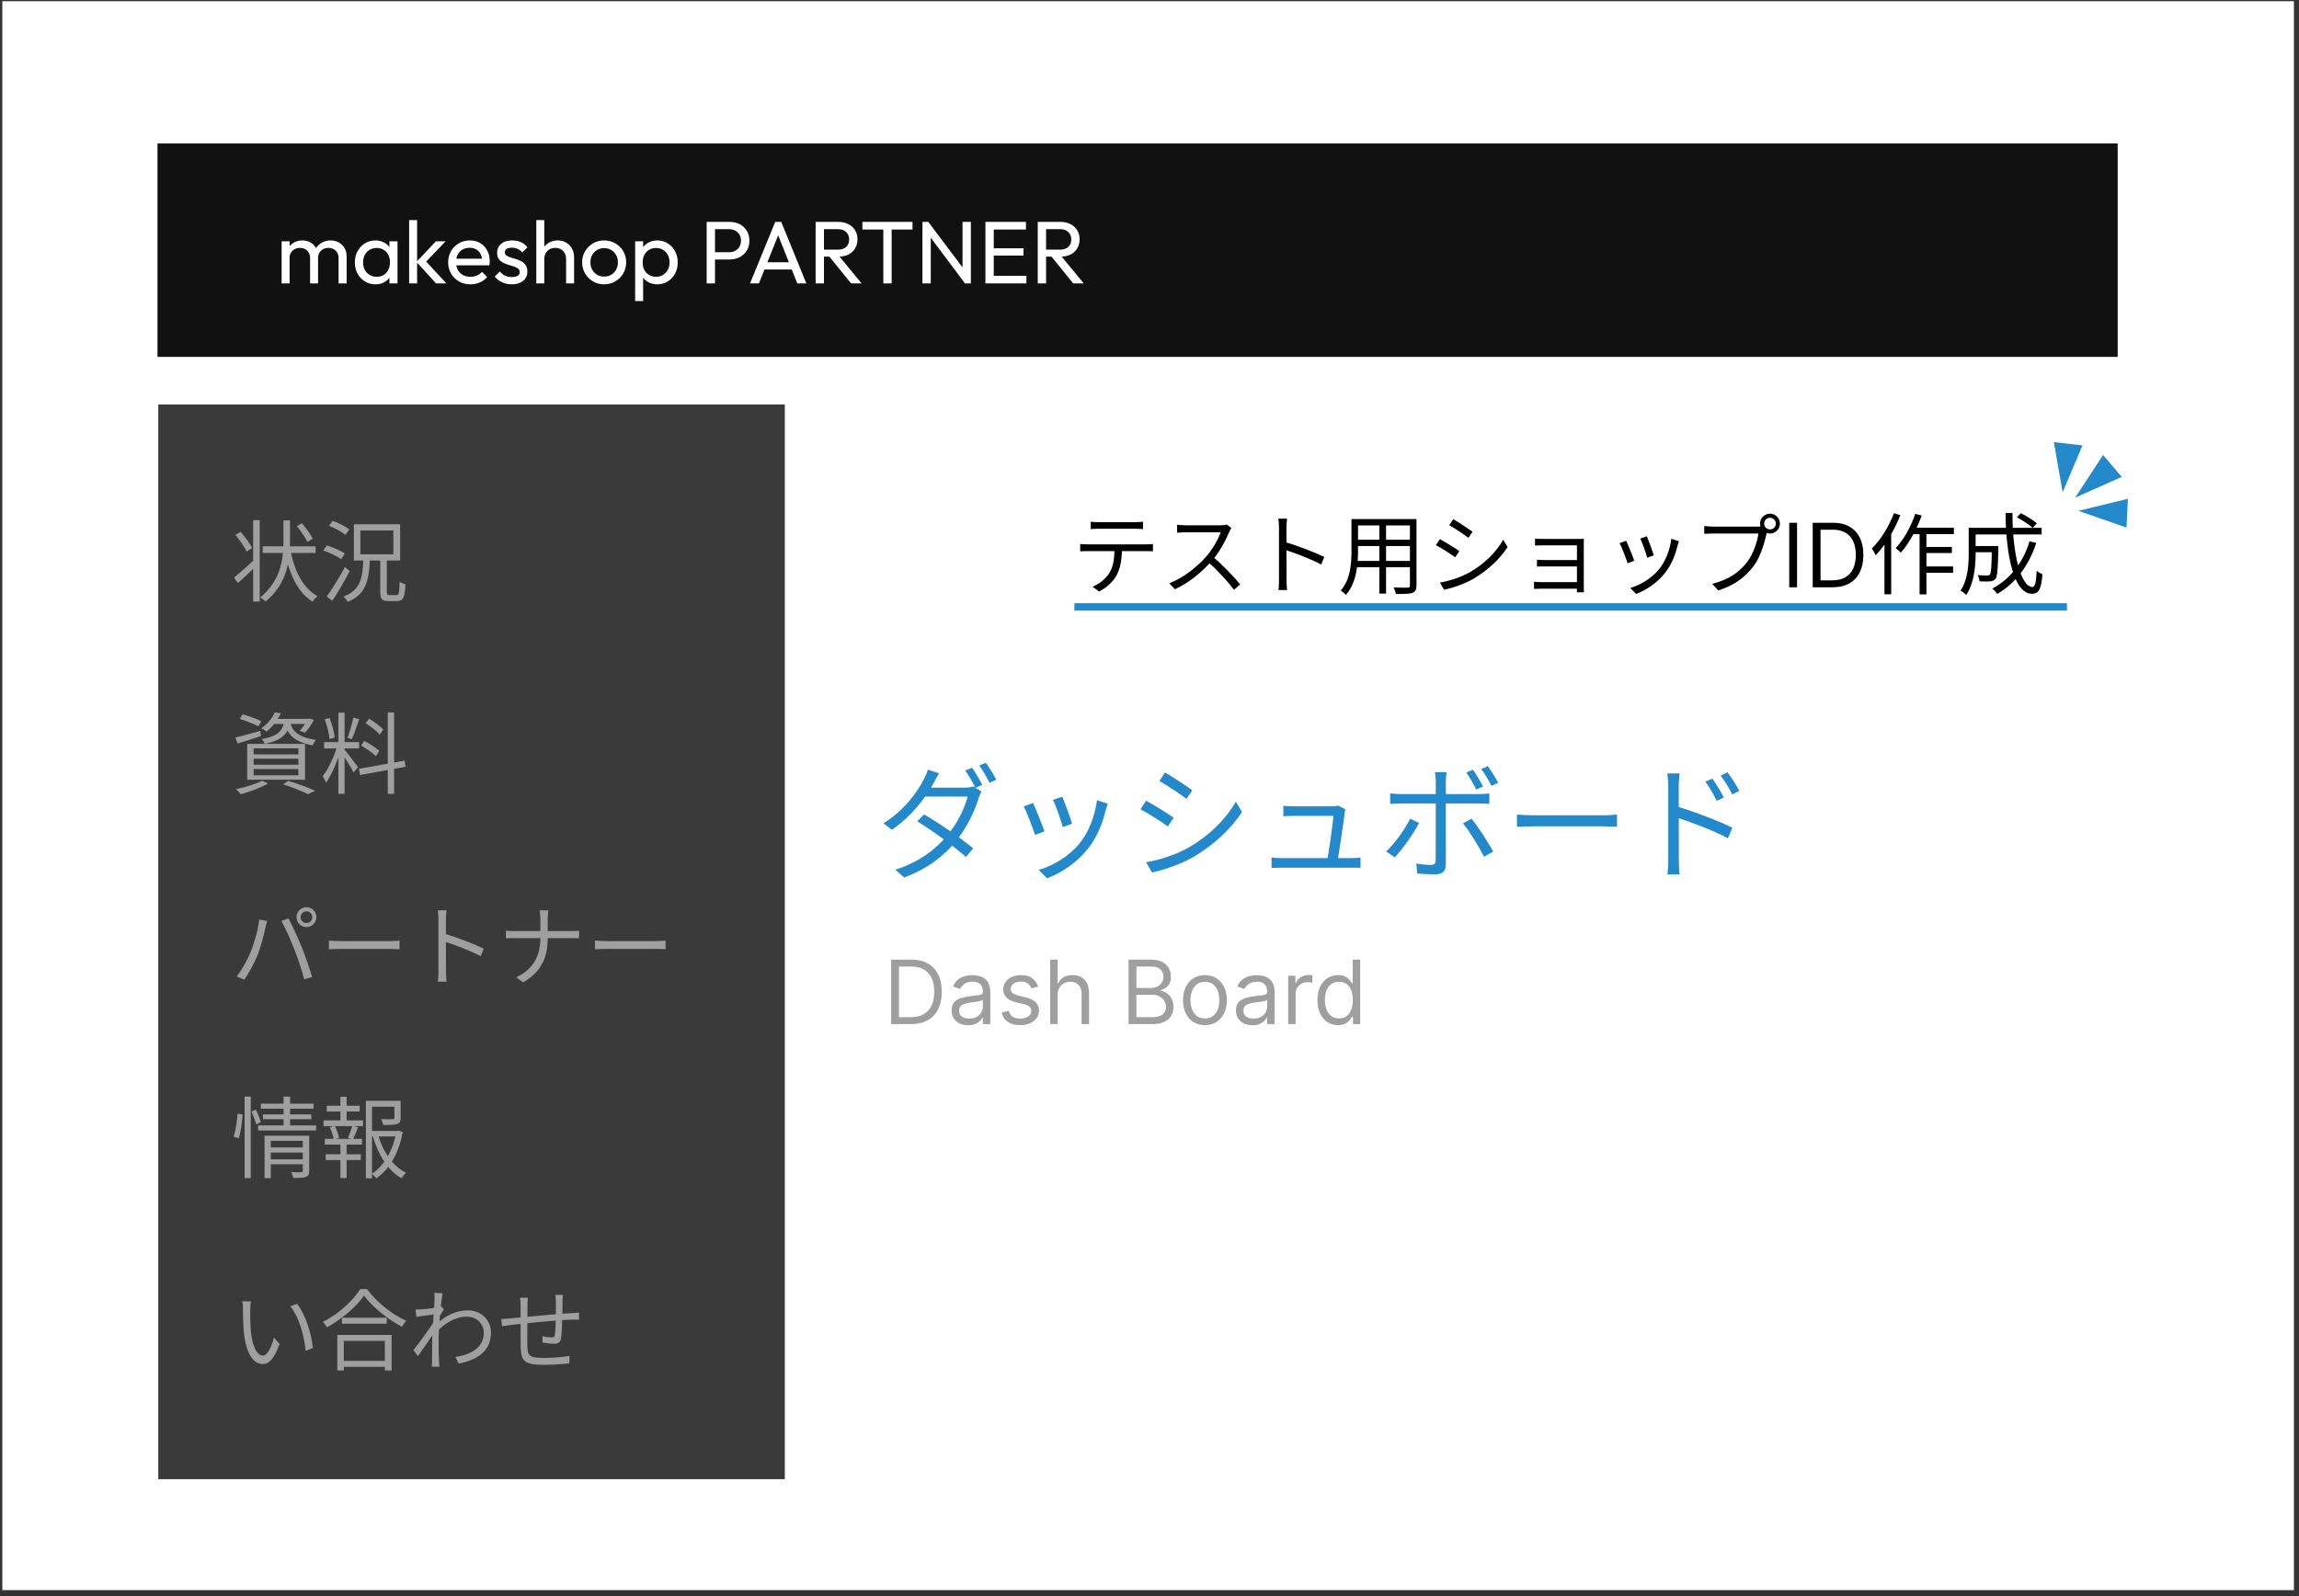
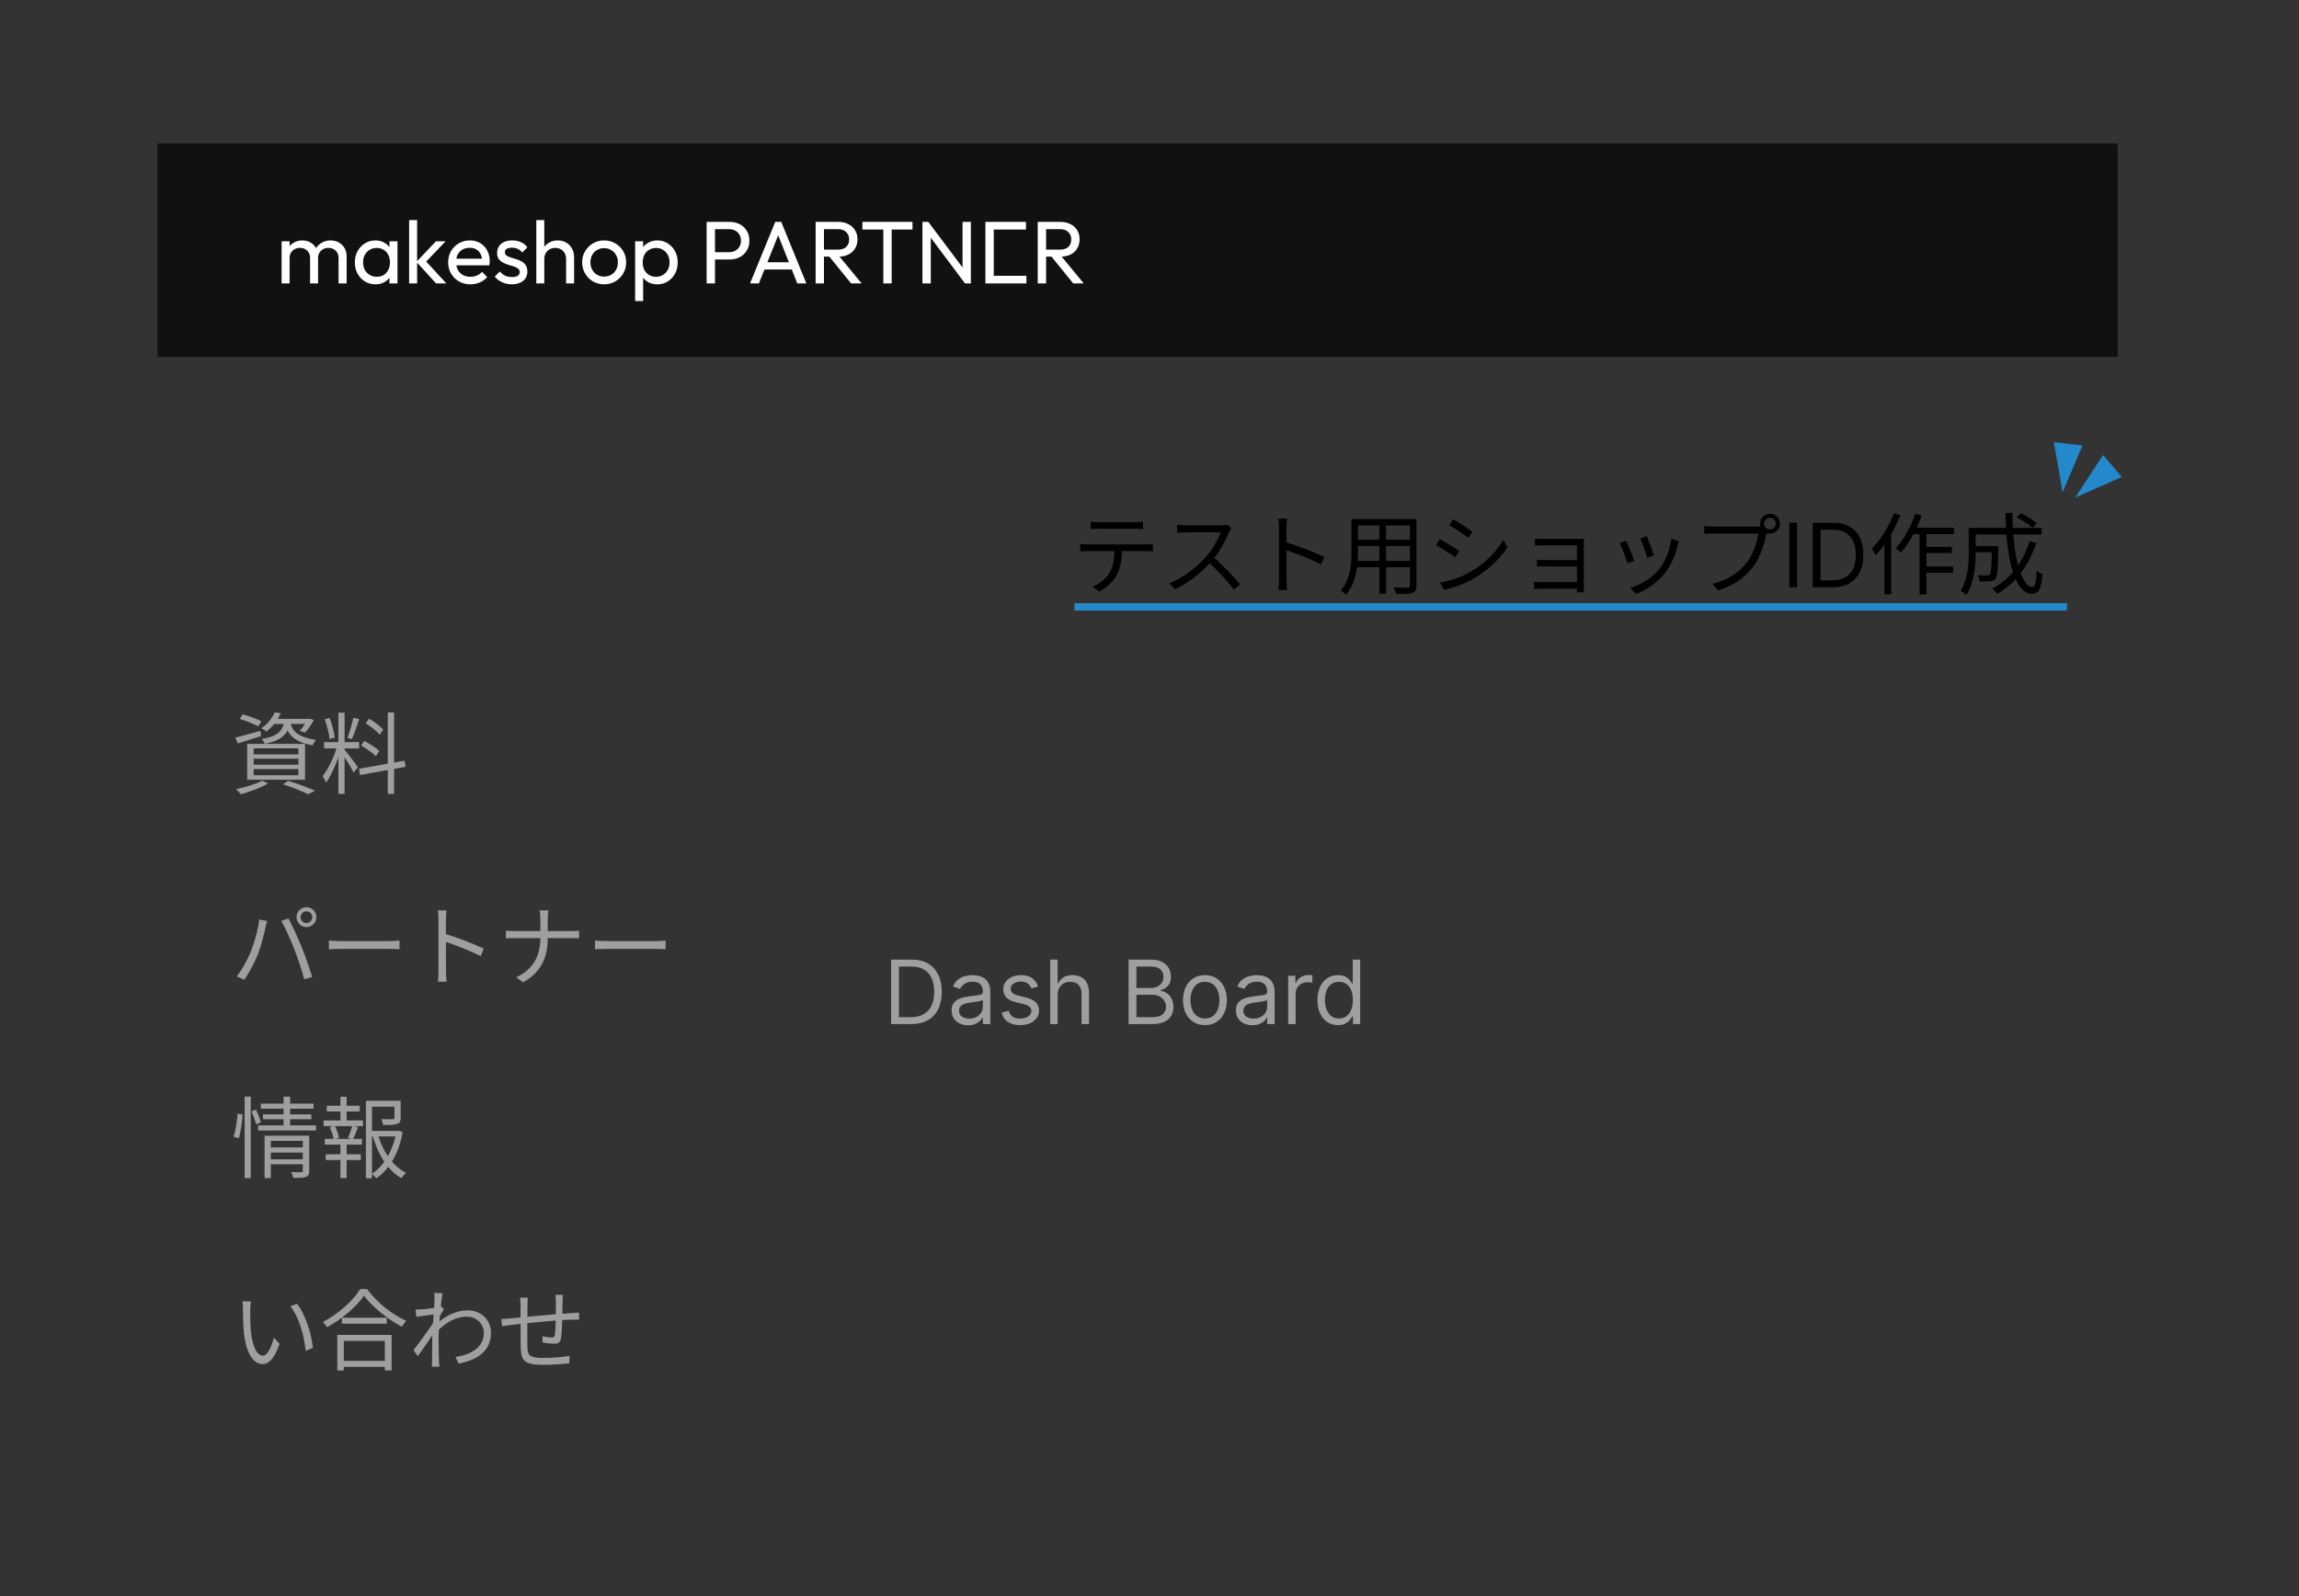
<svg xmlns="http://www.w3.org/2000/svg" width="311" height="216" viewBox="0 0 311 216" fill="none">
  <rect x="0" y="0" width="311" height="216" fill="#333333" stroke="none" />
-   <rect x="0.313" y="0.165" width="310" height="215" fill="white" />
  <rect x="21.304" y="19.413" width="265.169" height="28.879" fill="#111111" />
-   <path d="M38.096 38.352V32.652H39.176V38.352H38.096ZM41.948 38.352V34.908C41.948 34.484 41.816 34.152 41.552 33.912C41.296 33.664 40.972 33.54 40.58 33.54C40.316 33.54 40.08 33.596 39.872 33.708C39.664 33.82 39.496 33.976 39.368 34.176C39.24 34.376 39.176 34.616 39.176 34.896L38.732 34.68C38.732 34.248 38.824 33.872 39.008 33.552C39.2 33.232 39.46 32.984 39.788 32.808C40.116 32.624 40.484 32.532 40.892 32.532C41.292 32.532 41.652 32.62 41.972 32.796C42.3 32.972 42.556 33.22 42.74 33.54C42.932 33.86 43.028 34.24 43.028 34.68V38.352H41.948ZM45.8 38.352V34.908C45.8 34.484 45.668 34.152 45.404 33.912C45.148 33.664 44.828 33.54 44.444 33.54C44.18 33.54 43.94 33.596 43.724 33.708C43.516 33.82 43.348 33.976 43.22 34.176C43.092 34.376 43.028 34.616 43.028 34.896L42.416 34.68C42.44 34.24 42.556 33.864 42.764 33.552C42.98 33.232 43.256 32.984 43.592 32.808C43.928 32.624 44.296 32.532 44.696 32.532C45.112 32.532 45.484 32.62 45.812 32.796C46.14 32.972 46.4 33.22 46.592 33.54C46.792 33.86 46.892 34.244 46.892 34.692V38.352H45.8ZM50.786 38.472C50.266 38.472 49.794 38.344 49.37 38.088C48.946 37.824 48.61 37.468 48.362 37.02C48.122 36.572 48.002 36.068 48.002 35.508C48.002 34.948 48.122 34.444 48.362 33.996C48.61 33.548 48.942 33.192 49.358 32.928C49.782 32.664 50.258 32.532 50.786 32.532C51.218 32.532 51.602 32.624 51.938 32.808C52.282 32.984 52.558 33.232 52.766 33.552C52.974 33.864 53.09 34.228 53.114 34.644V36.36C53.09 36.768 52.974 37.132 52.766 37.452C52.566 37.772 52.294 38.024 51.95 38.208C51.614 38.384 51.226 38.472 50.786 38.472ZM50.966 37.452C51.502 37.452 51.934 37.272 52.262 36.912C52.59 36.544 52.754 36.076 52.754 35.508C52.754 35.116 52.678 34.776 52.526 34.488C52.382 34.192 52.174 33.964 51.902 33.804C51.63 33.636 51.314 33.552 50.954 33.552C50.594 33.552 50.274 33.636 49.994 33.804C49.722 33.972 49.506 34.204 49.346 34.5C49.194 34.788 49.118 35.12 49.118 35.496C49.118 35.88 49.194 36.22 49.346 36.516C49.506 36.804 49.726 37.032 50.006 37.2C50.286 37.368 50.606 37.452 50.966 37.452ZM52.682 38.352V36.816L52.886 35.424L52.682 34.044V32.652H53.774V38.352H52.682ZM58.994 38.352L56.33 35.436L58.97 32.652H60.278L57.338 35.724L57.386 35.1L60.386 38.352H58.994ZM55.346 38.352V29.784H56.426V38.352H55.346ZM63.635 38.472C63.067 38.472 62.555 38.344 62.099 38.088C61.643 37.824 61.283 37.468 61.019 37.02C60.755 36.572 60.623 36.064 60.623 35.496C60.623 34.936 60.751 34.432 61.007 33.984C61.271 33.536 61.623 33.184 62.063 32.928C62.511 32.664 63.011 32.532 63.563 32.532C64.091 32.532 64.555 32.652 64.955 32.892C65.363 33.132 65.679 33.464 65.903 33.888C66.135 34.312 66.251 34.792 66.251 35.328C66.251 35.408 66.247 35.496 66.239 35.592C66.231 35.68 66.215 35.784 66.191 35.904H61.379V35.004H65.615L65.219 35.352C65.219 34.968 65.151 34.644 65.015 34.38C64.879 34.108 64.687 33.9 64.439 33.756C64.191 33.604 63.891 33.528 63.539 33.528C63.171 33.528 62.847 33.608 62.567 33.768C62.287 33.928 62.071 34.152 61.919 34.44C61.767 34.728 61.691 35.068 61.691 35.46C61.691 35.86 61.771 36.212 61.931 36.516C62.091 36.812 62.319 37.044 62.615 37.212C62.911 37.372 63.251 37.452 63.635 37.452C63.955 37.452 64.247 37.396 64.511 37.284C64.783 37.172 65.015 37.004 65.207 36.78L65.903 37.488C65.631 37.808 65.295 38.052 64.895 38.22C64.503 38.388 64.083 38.472 63.635 38.472ZM69.24 38.472C68.92 38.472 68.616 38.432 68.328 38.352C68.048 38.264 67.788 38.144 67.548 37.992C67.308 37.832 67.1 37.644 66.924 37.428L67.62 36.732C67.828 36.988 68.068 37.18 68.34 37.308C68.612 37.428 68.916 37.488 69.252 37.488C69.588 37.488 69.848 37.432 70.032 37.32C70.216 37.2 70.308 37.036 70.308 36.828C70.308 36.62 70.232 36.46 70.08 36.348C69.936 36.228 69.748 36.132 69.516 36.06C69.284 35.98 69.036 35.904 68.772 35.832C68.516 35.752 68.272 35.652 68.04 35.532C67.808 35.412 67.616 35.248 67.464 35.04C67.32 34.832 67.248 34.556 67.248 34.212C67.248 33.868 67.332 33.572 67.5 33.324C67.668 33.068 67.9 32.872 68.196 32.736C68.5 32.6 68.864 32.532 69.288 32.532C69.736 32.532 70.132 32.612 70.476 32.772C70.828 32.924 71.116 33.156 71.34 33.468L70.644 34.164C70.484 33.956 70.284 33.796 70.044 33.684C69.812 33.572 69.548 33.516 69.252 33.516C68.94 33.516 68.7 33.572 68.532 33.684C68.372 33.788 68.292 33.936 68.292 34.128C68.292 34.32 68.364 34.468 68.508 34.572C68.652 34.676 68.84 34.764 69.072 34.836C69.312 34.908 69.56 34.984 69.816 35.064C70.072 35.136 70.316 35.236 70.548 35.364C70.78 35.492 70.968 35.664 71.112 35.88C71.264 36.096 71.34 36.38 71.34 36.732C71.34 37.268 71.148 37.692 70.764 38.004C70.388 38.316 69.88 38.472 69.24 38.472ZM76.581 38.352V35.028C76.581 34.596 76.445 34.24 76.173 33.96C75.901 33.68 75.549 33.54 75.117 33.54C74.829 33.54 74.573 33.604 74.349 33.732C74.125 33.86 73.949 34.036 73.821 34.26C73.693 34.484 73.629 34.74 73.629 35.028L73.185 34.776C73.185 34.344 73.281 33.96 73.473 33.624C73.665 33.288 73.933 33.024 74.277 32.832C74.621 32.632 75.009 32.532 75.441 32.532C75.873 32.532 76.253 32.628 76.581 32.82C76.917 33.012 77.181 33.28 77.373 33.624C77.565 33.968 77.661 34.364 77.661 34.812V38.352H76.581ZM72.549 38.352V29.784H73.629V38.352H72.549ZM81.728 38.472C81.168 38.472 80.663 38.34 80.216 38.076C79.767 37.812 79.412 37.456 79.147 37.008C78.883 36.552 78.751 36.044 78.751 35.484C78.751 34.932 78.883 34.436 79.147 33.996C79.412 33.548 79.767 33.192 80.216 32.928C80.663 32.664 81.168 32.532 81.728 32.532C82.279 32.532 82.779 32.664 83.228 32.928C83.683 33.184 84.043 33.536 84.308 33.984C84.572 34.432 84.704 34.932 84.704 35.484C84.704 36.044 84.572 36.552 84.308 37.008C84.043 37.456 83.683 37.812 83.228 38.076C82.779 38.34 82.279 38.472 81.728 38.472ZM81.728 37.428C82.088 37.428 82.407 37.344 82.688 37.176C82.968 37.008 83.188 36.78 83.347 36.492C83.507 36.196 83.588 35.86 83.588 35.484C83.588 35.116 83.504 34.788 83.335 34.5C83.175 34.212 82.956 33.988 82.675 33.828C82.403 33.66 82.088 33.576 81.728 33.576C81.368 33.576 81.047 33.66 80.767 33.828C80.487 33.988 80.267 34.212 80.108 34.5C79.948 34.788 79.868 35.116 79.868 35.484C79.868 35.86 79.948 36.196 80.108 36.492C80.267 36.78 80.487 37.008 80.767 37.176C81.047 37.344 81.368 37.428 81.728 37.428ZM88.92 38.472C88.488 38.472 88.096 38.384 87.744 38.208C87.4 38.024 87.124 37.772 86.916 37.452C86.708 37.132 86.592 36.768 86.568 36.36V34.644C86.592 34.228 86.708 33.864 86.916 33.552C87.132 33.232 87.412 32.984 87.756 32.808C88.108 32.624 88.496 32.532 88.92 32.532C89.44 32.532 89.908 32.664 90.324 32.928C90.748 33.192 91.08 33.548 91.32 33.996C91.56 34.444 91.68 34.948 91.68 35.508C91.68 36.068 91.56 36.572 91.32 37.02C91.08 37.468 90.748 37.824 90.324 38.088C89.908 38.344 89.44 38.472 88.92 38.472ZM88.74 37.452C89.1 37.452 89.416 37.368 89.688 37.2C89.96 37.032 90.176 36.804 90.336 36.516C90.496 36.22 90.576 35.88 90.576 35.496C90.576 35.12 90.496 34.784 90.336 34.488C90.176 34.192 89.96 33.964 89.688 33.804C89.416 33.636 89.104 33.552 88.752 33.552C88.392 33.552 88.076 33.636 87.804 33.804C87.532 33.964 87.32 34.192 87.168 34.488C87.016 34.784 86.94 35.124 86.94 35.508C86.94 35.884 87.012 36.22 87.156 36.516C87.308 36.804 87.52 37.032 87.792 37.2C88.072 37.368 88.388 37.452 88.74 37.452ZM85.92 40.74V32.652H87V34.152L86.796 35.532L87 36.924V40.74H85.92ZM96.349 35.112V34.128H98.617C98.929 34.128 99.205 34.064 99.445 33.936C99.693 33.808 99.885 33.628 100.021 33.396C100.165 33.164 100.237 32.888 100.237 32.568C100.237 32.248 100.165 31.972 100.021 31.74C99.885 31.508 99.693 31.328 99.445 31.2C99.205 31.072 98.929 31.008 98.617 31.008H96.349V30.024H98.689C99.201 30.024 99.657 30.128 100.057 30.336C100.465 30.544 100.785 30.84 101.017 31.224C101.257 31.6 101.377 32.048 101.377 32.568C101.377 33.08 101.257 33.528 101.017 33.912C100.785 34.288 100.465 34.584 100.057 34.8C99.657 35.008 99.201 35.112 98.689 35.112H96.349ZM95.593 38.352V30.024H96.721V38.352H95.593ZM101.461 38.352L104.869 30.024H105.685L109.081 38.352H107.857L105.061 31.308H105.481L102.661 38.352H101.461ZM103.081 36.468V35.484H107.461V36.468H103.081ZM111.091 34.728V33.78H113.347C113.835 33.78 114.211 33.656 114.475 33.408C114.739 33.16 114.871 32.824 114.871 32.4C114.871 32 114.739 31.668 114.475 31.404C114.219 31.14 113.847 31.008 113.359 31.008H111.091V30.024H113.395C113.923 30.024 114.383 30.128 114.775 30.336C115.167 30.536 115.467 30.812 115.675 31.164C115.891 31.516 115.999 31.92 115.999 32.376C115.999 32.848 115.891 33.26 115.675 33.612C115.467 33.964 115.167 34.24 114.775 34.44C114.383 34.632 113.923 34.728 113.395 34.728H111.091ZM110.335 38.352V30.024H111.463V38.352H110.335ZM115.135 38.352L112.111 34.62L113.179 34.248L116.563 38.352H115.135ZM119.492 38.352V30.264H120.62V38.352H119.492ZM116.66 31.056V30.024H123.44V31.056H116.66ZM124.784 38.352V30.024H125.576L125.912 31.332V38.352H124.784ZM130.544 38.352L125.432 31.524L125.576 30.024L130.7 36.84L130.544 38.352ZM130.544 38.352L130.208 37.116V30.024H131.336V38.352H130.544ZM133.304 38.352V30.024H134.432V38.352H133.304ZM134.072 38.352V37.32H138.848V38.352H134.072ZM134.072 34.584V33.6H138.452V34.584H134.072ZM134.072 31.056V30.024H138.788V31.056H134.072ZM141.138 34.728V33.78H143.394C143.882 33.78 144.258 33.656 144.522 33.408C144.786 33.16 144.918 32.824 144.918 32.4C144.918 32 144.786 31.668 144.522 31.404C144.266 31.14 143.894 31.008 143.406 31.008H141.138V30.024H143.442C143.97 30.024 144.43 30.128 144.822 30.336C145.214 30.536 145.514 30.812 145.722 31.164C145.938 31.516 146.046 31.92 146.046 32.376C146.046 32.848 145.938 33.26 145.722 33.612C145.514 33.964 145.214 34.24 144.822 34.44C144.43 34.632 143.97 34.728 143.442 34.728H141.138ZM140.382 38.352V30.024H141.51V38.352H140.382ZM145.182 38.352L142.158 34.62L143.226 34.248L146.61 38.352H145.182Z" fill="white" />
+   <path d="M38.096 38.352V32.652H39.176V38.352H38.096ZM41.948 38.352V34.908C41.948 34.484 41.816 34.152 41.552 33.912C41.296 33.664 40.972 33.54 40.58 33.54C40.316 33.54 40.08 33.596 39.872 33.708C39.664 33.82 39.496 33.976 39.368 34.176C39.24 34.376 39.176 34.616 39.176 34.896L38.732 34.68C38.732 34.248 38.824 33.872 39.008 33.552C39.2 33.232 39.46 32.984 39.788 32.808C40.116 32.624 40.484 32.532 40.892 32.532C41.292 32.532 41.652 32.62 41.972 32.796C42.3 32.972 42.556 33.22 42.74 33.54C42.932 33.86 43.028 34.24 43.028 34.68V38.352H41.948ZM45.8 38.352V34.908C45.8 34.484 45.668 34.152 45.404 33.912C45.148 33.664 44.828 33.54 44.444 33.54C44.18 33.54 43.94 33.596 43.724 33.708C43.516 33.82 43.348 33.976 43.22 34.176C43.092 34.376 43.028 34.616 43.028 34.896L42.416 34.68C42.44 34.24 42.556 33.864 42.764 33.552C42.98 33.232 43.256 32.984 43.592 32.808C43.928 32.624 44.296 32.532 44.696 32.532C45.112 32.532 45.484 32.62 45.812 32.796C46.14 32.972 46.4 33.22 46.592 33.54C46.792 33.86 46.892 34.244 46.892 34.692V38.352H45.8ZM50.786 38.472C50.266 38.472 49.794 38.344 49.37 38.088C48.946 37.824 48.61 37.468 48.362 37.02C48.122 36.572 48.002 36.068 48.002 35.508C48.002 34.948 48.122 34.444 48.362 33.996C48.61 33.548 48.942 33.192 49.358 32.928C49.782 32.664 50.258 32.532 50.786 32.532C51.218 32.532 51.602 32.624 51.938 32.808C52.282 32.984 52.558 33.232 52.766 33.552C52.974 33.864 53.09 34.228 53.114 34.644V36.36C53.09 36.768 52.974 37.132 52.766 37.452C52.566 37.772 52.294 38.024 51.95 38.208C51.614 38.384 51.226 38.472 50.786 38.472ZM50.966 37.452C51.502 37.452 51.934 37.272 52.262 36.912C52.59 36.544 52.754 36.076 52.754 35.508C52.754 35.116 52.678 34.776 52.526 34.488C52.382 34.192 52.174 33.964 51.902 33.804C51.63 33.636 51.314 33.552 50.954 33.552C50.594 33.552 50.274 33.636 49.994 33.804C49.722 33.972 49.506 34.204 49.346 34.5C49.194 34.788 49.118 35.12 49.118 35.496C49.118 35.88 49.194 36.22 49.346 36.516C49.506 36.804 49.726 37.032 50.006 37.2C50.286 37.368 50.606 37.452 50.966 37.452ZM52.682 38.352V36.816L52.886 35.424L52.682 34.044V32.652H53.774V38.352H52.682ZM58.994 38.352L56.33 35.436L58.97 32.652H60.278L57.338 35.724L57.386 35.1L60.386 38.352H58.994ZM55.346 38.352V29.784H56.426V38.352H55.346ZM63.635 38.472C63.067 38.472 62.555 38.344 62.099 38.088C61.643 37.824 61.283 37.468 61.019 37.02C60.755 36.572 60.623 36.064 60.623 35.496C60.623 34.936 60.751 34.432 61.007 33.984C61.271 33.536 61.623 33.184 62.063 32.928C62.511 32.664 63.011 32.532 63.563 32.532C64.091 32.532 64.555 32.652 64.955 32.892C65.363 33.132 65.679 33.464 65.903 33.888C66.135 34.312 66.251 34.792 66.251 35.328C66.251 35.408 66.247 35.496 66.239 35.592C66.231 35.68 66.215 35.784 66.191 35.904H61.379V35.004H65.615L65.219 35.352C65.219 34.968 65.151 34.644 65.015 34.38C64.879 34.108 64.687 33.9 64.439 33.756C64.191 33.604 63.891 33.528 63.539 33.528C63.171 33.528 62.847 33.608 62.567 33.768C62.287 33.928 62.071 34.152 61.919 34.44C61.767 34.728 61.691 35.068 61.691 35.46C61.691 35.86 61.771 36.212 61.931 36.516C62.091 36.812 62.319 37.044 62.615 37.212C62.911 37.372 63.251 37.452 63.635 37.452C63.955 37.452 64.247 37.396 64.511 37.284C64.783 37.172 65.015 37.004 65.207 36.78L65.903 37.488C65.631 37.808 65.295 38.052 64.895 38.22C64.503 38.388 64.083 38.472 63.635 38.472ZM69.24 38.472C68.92 38.472 68.616 38.432 68.328 38.352C68.048 38.264 67.788 38.144 67.548 37.992C67.308 37.832 67.1 37.644 66.924 37.428L67.62 36.732C67.828 36.988 68.068 37.18 68.34 37.308C68.612 37.428 68.916 37.488 69.252 37.488C69.588 37.488 69.848 37.432 70.032 37.32C70.216 37.2 70.308 37.036 70.308 36.828C70.308 36.62 70.232 36.46 70.08 36.348C69.936 36.228 69.748 36.132 69.516 36.06C69.284 35.98 69.036 35.904 68.772 35.832C68.516 35.752 68.272 35.652 68.04 35.532C67.808 35.412 67.616 35.248 67.464 35.04C67.32 34.832 67.248 34.556 67.248 34.212C67.248 33.868 67.332 33.572 67.5 33.324C67.668 33.068 67.9 32.872 68.196 32.736C68.5 32.6 68.864 32.532 69.288 32.532C69.736 32.532 70.132 32.612 70.476 32.772C70.828 32.924 71.116 33.156 71.34 33.468L70.644 34.164C70.484 33.956 70.284 33.796 70.044 33.684C69.812 33.572 69.548 33.516 69.252 33.516C68.94 33.516 68.7 33.572 68.532 33.684C68.372 33.788 68.292 33.936 68.292 34.128C68.292 34.32 68.364 34.468 68.508 34.572C68.652 34.676 68.84 34.764 69.072 34.836C69.312 34.908 69.56 34.984 69.816 35.064C70.072 35.136 70.316 35.236 70.548 35.364C70.78 35.492 70.968 35.664 71.112 35.88C71.264 36.096 71.34 36.38 71.34 36.732C71.34 37.268 71.148 37.692 70.764 38.004C70.388 38.316 69.88 38.472 69.24 38.472ZM76.581 38.352V35.028C76.581 34.596 76.445 34.24 76.173 33.96C75.901 33.68 75.549 33.54 75.117 33.54C74.829 33.54 74.573 33.604 74.349 33.732C74.125 33.86 73.949 34.036 73.821 34.26C73.693 34.484 73.629 34.74 73.629 35.028L73.185 34.776C73.185 34.344 73.281 33.96 73.473 33.624C73.665 33.288 73.933 33.024 74.277 32.832C74.621 32.632 75.009 32.532 75.441 32.532C75.873 32.532 76.253 32.628 76.581 32.82C76.917 33.012 77.181 33.28 77.373 33.624C77.565 33.968 77.661 34.364 77.661 34.812V38.352H76.581ZM72.549 38.352V29.784H73.629V38.352H72.549ZM81.728 38.472C81.168 38.472 80.663 38.34 80.216 38.076C79.767 37.812 79.412 37.456 79.147 37.008C78.883 36.552 78.751 36.044 78.751 35.484C78.751 34.932 78.883 34.436 79.147 33.996C79.412 33.548 79.767 33.192 80.216 32.928C80.663 32.664 81.168 32.532 81.728 32.532C82.279 32.532 82.779 32.664 83.228 32.928C83.683 33.184 84.043 33.536 84.308 33.984C84.572 34.432 84.704 34.932 84.704 35.484C84.704 36.044 84.572 36.552 84.308 37.008C84.043 37.456 83.683 37.812 83.228 38.076C82.779 38.34 82.279 38.472 81.728 38.472ZM81.728 37.428C82.088 37.428 82.407 37.344 82.688 37.176C82.968 37.008 83.188 36.78 83.347 36.492C83.507 36.196 83.588 35.86 83.588 35.484C83.588 35.116 83.504 34.788 83.335 34.5C83.175 34.212 82.956 33.988 82.675 33.828C82.403 33.66 82.088 33.576 81.728 33.576C81.368 33.576 81.047 33.66 80.767 33.828C80.487 33.988 80.267 34.212 80.108 34.5C79.948 34.788 79.868 35.116 79.868 35.484C79.868 35.86 79.948 36.196 80.108 36.492C80.267 36.78 80.487 37.008 80.767 37.176C81.047 37.344 81.368 37.428 81.728 37.428ZM88.92 38.472C88.488 38.472 88.096 38.384 87.744 38.208C87.4 38.024 87.124 37.772 86.916 37.452C86.708 37.132 86.592 36.768 86.568 36.36V34.644C86.592 34.228 86.708 33.864 86.916 33.552C87.132 33.232 87.412 32.984 87.756 32.808C88.108 32.624 88.496 32.532 88.92 32.532C89.44 32.532 89.908 32.664 90.324 32.928C90.748 33.192 91.08 33.548 91.32 33.996C91.56 34.444 91.68 34.948 91.68 35.508C91.68 36.068 91.56 36.572 91.32 37.02C91.08 37.468 90.748 37.824 90.324 38.088C89.908 38.344 89.44 38.472 88.92 38.472ZM88.74 37.452C89.1 37.452 89.416 37.368 89.688 37.2C89.96 37.032 90.176 36.804 90.336 36.516C90.496 36.22 90.576 35.88 90.576 35.496C90.576 35.12 90.496 34.784 90.336 34.488C90.176 34.192 89.96 33.964 89.688 33.804C89.416 33.636 89.104 33.552 88.752 33.552C88.392 33.552 88.076 33.636 87.804 33.804C87.532 33.964 87.32 34.192 87.168 34.488C87.016 34.784 86.94 35.124 86.94 35.508C86.94 35.884 87.012 36.22 87.156 36.516C87.308 36.804 87.52 37.032 87.792 37.2C88.072 37.368 88.388 37.452 88.74 37.452ZM85.92 40.74V32.652H87V34.152L86.796 35.532L87 36.924V40.74H85.92ZM96.349 35.112V34.128H98.617C98.929 34.128 99.205 34.064 99.445 33.936C99.693 33.808 99.885 33.628 100.021 33.396C100.165 33.164 100.237 32.888 100.237 32.568C100.237 32.248 100.165 31.972 100.021 31.74C99.885 31.508 99.693 31.328 99.445 31.2C99.205 31.072 98.929 31.008 98.617 31.008H96.349V30.024H98.689C99.201 30.024 99.657 30.128 100.057 30.336C100.465 30.544 100.785 30.84 101.017 31.224C101.257 31.6 101.377 32.048 101.377 32.568C101.377 33.08 101.257 33.528 101.017 33.912C100.785 34.288 100.465 34.584 100.057 34.8C99.657 35.008 99.201 35.112 98.689 35.112H96.349ZM95.593 38.352V30.024H96.721V38.352H95.593ZM101.461 38.352L104.869 30.024H105.685L109.081 38.352H107.857L105.061 31.308H105.481L102.661 38.352H101.461ZM103.081 36.468V35.484H107.461V36.468H103.081ZM111.091 34.728V33.78H113.347C113.835 33.78 114.211 33.656 114.475 33.408C114.739 33.16 114.871 32.824 114.871 32.4C114.871 32 114.739 31.668 114.475 31.404C114.219 31.14 113.847 31.008 113.359 31.008H111.091V30.024H113.395C113.923 30.024 114.383 30.128 114.775 30.336C115.167 30.536 115.467 30.812 115.675 31.164C115.891 31.516 115.999 31.92 115.999 32.376C115.999 32.848 115.891 33.26 115.675 33.612C115.467 33.964 115.167 34.24 114.775 34.44C114.383 34.632 113.923 34.728 113.395 34.728H111.091ZM110.335 38.352V30.024H111.463V38.352H110.335ZM115.135 38.352L112.111 34.62L113.179 34.248L116.563 38.352H115.135ZM119.492 38.352V30.264H120.62V38.352H119.492ZM116.66 31.056V30.024H123.44V31.056H116.66ZM124.784 38.352V30.024H125.576L125.912 31.332V38.352H124.784ZM130.544 38.352L125.432 31.524L125.576 30.024L130.7 36.84L130.544 38.352ZM130.544 38.352L130.208 37.116V30.024H131.336V38.352H130.544ZM133.304 38.352V30.024H134.432V38.352H133.304ZM134.072 38.352V37.32H138.848V38.352H134.072ZM134.072 34.584V33.6V34.584H134.072ZM134.072 31.056V30.024H138.788V31.056H134.072ZM141.138 34.728V33.78H143.394C143.882 33.78 144.258 33.656 144.522 33.408C144.786 33.16 144.918 32.824 144.918 32.4C144.918 32 144.786 31.668 144.522 31.404C144.266 31.14 143.894 31.008 143.406 31.008H141.138V30.024H143.442C143.97 30.024 144.43 30.128 144.822 30.336C145.214 30.536 145.514 30.812 145.722 31.164C145.938 31.516 146.046 31.92 146.046 32.376C146.046 32.848 145.938 33.26 145.722 33.612C145.514 33.964 145.214 34.24 144.822 34.44C144.43 34.632 143.97 34.728 143.442 34.728H141.138ZM140.382 38.352V30.024H141.51V38.352H140.382ZM145.182 38.352L142.158 34.62L143.226 34.248L146.61 38.352H145.182Z" fill="white" />
  <path d="M280.722 67.333L284.497 61.564L287.024 64.537L280.722 67.333Z" fill="#2389CA" />
  <path d="M279.025 66.618L277.837 59.826L281.714 60.269L279.025 66.618Z" fill="#2389CA" />
-   <path d="M281.155 69.124L287.666 71.39L287.854 67.492L281.155 69.124Z" fill="#2389CA" />
  <path d="M147.553 70.598C147.901 70.634 148.249 70.658 148.645 70.658C149.341 70.658 152.833 70.658 153.505 70.658C153.841 70.658 154.273 70.634 154.621 70.598V71.594C154.261 71.57 153.841 71.546 153.505 71.546C152.833 71.546 149.341 71.546 148.657 71.546C148.261 71.546 147.865 71.57 147.553 71.594V70.598ZM146.125 73.61C146.449 73.646 146.797 73.658 147.169 73.658C147.865 73.658 154.381 73.658 155.017 73.658C155.269 73.658 155.665 73.646 155.965 73.61V74.594C155.689 74.582 155.317 74.57 155.017 74.57C154.381 74.57 147.865 74.57 147.169 74.57C146.809 74.57 146.449 74.582 146.125 74.606V73.61ZM151.777 74.09C151.777 75.602 151.585 76.85 151.045 77.858C150.613 78.662 149.701 79.514 148.693 80.042L147.805 79.394C148.729 78.998 149.593 78.314 150.061 77.546C150.661 76.598 150.757 75.422 150.769 74.102L151.777 74.09ZM166.573 71.45C166.501 71.546 166.345 71.81 166.285 71.966C165.805 73.154 164.893 74.834 163.897 75.938C162.553 77.438 160.837 78.866 158.941 79.73L158.173 78.926C160.117 78.182 161.881 76.742 163.117 75.374C163.933 74.45 164.809 73.022 165.121 72.026C164.689 72.026 160.849 72.026 160.441 72.026C160.009 72.026 159.361 72.074 159.229 72.086V71.006C159.385 71.03 160.069 71.078 160.441 71.078C160.909 71.078 164.617 71.078 165.073 71.078C165.457 71.078 165.781 71.042 165.973 70.982L166.573 71.45ZM164.053 75.314C165.349 76.394 166.945 78.074 167.761 79.07L166.933 79.802C166.069 78.662 164.665 77.126 163.369 75.986L164.053 75.314ZM173.017 78.41C173.017 77.738 173.017 72.434 173.017 71.438C173.017 71.09 172.993 70.562 172.933 70.178H174.109C174.061 70.55 174.025 71.066 174.025 71.438C174.025 73.298 174.037 77.846 174.037 78.41C174.037 78.794 174.061 79.442 174.109 79.838H172.945C173.005 79.454 173.017 78.854 173.017 78.41ZM173.809 73.334C175.393 73.79 177.817 74.714 179.149 75.362L178.729 76.382C177.361 75.65 175.117 74.798 173.809 74.39V73.334ZM183.325 70.238H191.089V71.102H183.325V70.238ZM183.325 73.034H191.077V73.886H183.325V73.034ZM183.265 75.902H191.101V76.754H183.265V75.902ZM182.821 70.238H183.709V74.594C183.709 76.418 183.493 78.902 182.065 80.498C181.921 80.318 181.561 80.018 181.369 79.898C182.689 78.41 182.821 76.274 182.821 74.582V70.238ZM190.729 70.238H191.617V79.202C191.617 79.79 191.473 80.066 191.077 80.222C190.669 80.366 189.973 80.378 188.833 80.366C188.797 80.126 188.653 79.73 188.521 79.49C189.373 79.526 190.189 79.514 190.417 79.514C190.645 79.502 190.729 79.43 190.729 79.202V70.238ZM186.589 70.562H187.501V80.318H186.589V70.562ZM196.585 70.25C197.293 70.646 198.673 71.57 199.201 71.954L198.637 72.77C198.061 72.326 196.753 71.462 196.057 71.066L196.585 70.25ZM194.785 78.83C196.105 78.602 197.593 78.122 198.817 77.438C200.809 76.298 202.393 74.726 203.353 73.034L203.941 74.03C202.897 75.638 201.241 77.186 199.321 78.314C198.109 79.022 196.453 79.574 195.349 79.802L194.785 78.83ZM194.785 72.95C195.493 73.334 196.897 74.198 197.413 74.57L196.861 75.41C196.273 74.978 194.977 74.15 194.245 73.766L194.785 72.95ZM207.649 72.89C207.877 72.914 208.561 72.926 208.885 72.926C209.557 72.926 212.545 72.926 213.517 72.926C213.793 72.926 214.093 72.914 214.261 72.914C214.249 73.046 214.249 73.298 214.249 73.526C214.249 73.946 214.249 78.482 214.249 79.502C214.249 79.694 214.261 79.97 214.261 80.15H213.313C213.325 80.006 213.325 79.718 213.325 79.466C213.325 78.206 213.325 74.15 213.325 73.79C212.929 73.79 209.545 73.79 208.885 73.79C208.561 73.79 207.877 73.814 207.649 73.814V72.89ZM207.913 75.734C208.153 75.758 208.585 75.782 208.993 75.782C209.605 75.782 213.445 75.782 213.793 75.782V76.646C213.445 76.646 209.605 76.646 208.993 76.646C208.585 76.646 208.153 76.646 207.913 76.67V75.734ZM207.517 78.722C207.709 78.746 208.081 78.77 208.501 78.77C209.185 78.77 213.277 78.77 213.805 78.77V79.658C213.205 79.658 209.185 79.658 208.501 79.658C208.129 79.658 207.709 79.682 207.517 79.682V78.722ZM222.781 72.566C222.985 73.046 223.573 74.63 223.717 75.146L222.829 75.47C222.697 74.918 222.145 73.394 221.893 72.866L222.781 72.566ZM227.125 73.238C227.041 73.478 226.981 73.67 226.933 73.826C226.621 75.146 226.093 76.442 225.241 77.522C224.125 78.926 222.661 79.862 221.329 80.366L220.537 79.562C221.917 79.154 223.453 78.242 224.437 77.018C225.289 75.974 225.901 74.438 226.093 72.902L227.125 73.238ZM219.985 73.166C220.225 73.67 220.861 75.242 221.077 75.878L220.177 76.214C219.985 75.59 219.337 73.922 219.097 73.502L219.985 73.166ZM238.645 70.85C238.645 71.294 238.993 71.642 239.437 71.642C239.869 71.642 240.229 71.294 240.229 70.85C240.229 70.418 239.869 70.058 239.437 70.058C238.993 70.058 238.645 70.418 238.645 70.85ZM238.093 70.85C238.093 70.106 238.693 69.506 239.437 69.506C240.181 69.506 240.781 70.106 240.781 70.85C240.781 71.594 240.181 72.194 239.437 72.194C238.693 72.194 238.093 71.594 238.093 70.85ZM239.137 71.654C239.053 71.822 239.005 72.026 238.957 72.254C238.693 73.514 238.117 75.458 237.157 76.682C236.065 78.098 234.637 79.202 232.441 79.898L231.625 78.998C233.953 78.41 235.297 77.39 236.305 76.106C237.157 75.026 237.709 73.346 237.877 72.194C237.181 72.194 232.429 72.194 231.733 72.194C231.253 72.194 230.845 72.218 230.545 72.242V71.174C230.869 71.21 231.349 71.258 231.745 71.258C232.429 71.258 237.217 71.258 237.757 71.258C237.949 71.258 238.177 71.246 238.405 71.186L239.137 71.654ZM243.099 70.739V79.466H242.042V70.739H243.099ZM247.911 79.466H245.218V70.739H248.03C248.877 70.739 249.601 70.913 250.204 71.263C250.806 71.609 251.268 72.108 251.589 72.758C251.91 73.406 252.07 74.182 252.07 75.085C252.07 75.994 251.908 76.777 251.584 77.433C251.261 78.087 250.789 78.59 250.17 78.942C249.55 79.291 248.797 79.466 247.911 79.466ZM246.275 78.528H247.843C248.565 78.528 249.163 78.389 249.637 78.111C250.111 77.832 250.465 77.436 250.698 76.922C250.931 76.408 251.047 75.795 251.047 75.085C251.047 74.381 250.932 73.774 250.702 73.266C250.472 72.754 250.128 72.362 249.671 72.09C249.214 71.814 248.644 71.676 247.962 71.676H246.275V78.528ZM258.63 71.402H264.318V72.266H258.21L258.63 71.402ZM260.13 74.006H264.042V74.834H260.13V74.006ZM260.118 76.646H264.21V77.498H260.118V76.646ZM259.674 71.678H260.598V80.426H259.674V71.678ZM259.086 69.53L259.962 69.758C259.278 71.666 258.234 73.55 257.13 74.786C256.998 74.63 256.638 74.306 256.434 74.162C257.526 73.046 258.498 71.294 259.086 69.53ZM256.206 69.434L257.07 69.71C256.278 71.738 255.042 73.79 253.734 75.134C253.65 74.918 253.374 74.438 253.206 74.222C254.406 73.058 255.522 71.258 256.206 69.434ZM254.922 72.53L255.81 71.63L255.834 71.642V80.414H254.922V72.53ZM266.826 73.886H269.814V74.726H266.826V73.886ZM269.454 73.886H270.33C270.33 73.886 270.33 74.15 270.33 74.27C270.27 76.982 270.198 77.99 269.946 78.326C269.754 78.542 269.562 78.626 269.226 78.662C268.914 78.698 268.374 78.686 267.786 78.662C267.762 78.398 267.666 78.05 267.534 77.822C268.074 77.87 268.602 77.87 268.806 77.87C268.974 77.87 269.094 77.858 269.178 77.75C269.358 77.534 269.418 76.634 269.454 74.042V73.886ZM272.838 69.998L273.378 69.434C274.122 69.818 275.07 70.394 275.538 70.814L274.974 71.426C274.518 71.006 273.594 70.394 272.838 69.998ZM274.554 73.25L275.454 73.466C274.434 76.598 272.646 78.914 270.186 80.366C270.054 80.186 269.718 79.814 269.526 79.634C271.962 78.338 273.654 76.142 274.554 73.25ZM266.898 71.426H276.186V72.314H266.898V71.426ZM266.322 71.426H267.258V74.81C267.258 76.514 267.066 78.938 265.974 80.51C265.818 80.33 265.434 80.018 265.218 79.91C266.214 78.434 266.322 76.37 266.322 74.798V71.426ZM271.302 69.41H272.238C272.214 74.93 273.39 79.43 274.95 79.43C275.286 79.43 275.442 78.806 275.514 77.21C275.718 77.414 276.054 77.618 276.294 77.702C276.126 79.754 275.79 80.342 274.878 80.342C272.43 80.342 271.35 75.158 271.302 69.41Z" fill="black" />
  <path d="M145.344 82.121H279.61" stroke="#2389CA" />
-   <rect x="21.412" y="54.729" width="84.757" height="145.422" fill="#3A3A3A" />
-   <path d="M35.539 73.926H42.691V74.826H35.539V73.926ZM39.259 74.322C39.799 77.166 40.951 79.578 42.943 80.658C42.727 80.838 42.427 81.174 42.283 81.414C40.231 80.13 39.103 77.622 38.503 74.49L39.259 74.322ZM40.159 71.19L40.843 70.794C41.383 71.442 42.019 72.318 42.319 72.87L41.587 73.326C41.311 72.762 40.699 71.85 40.159 71.19ZM38.347 70.41H39.235V73.206C39.235 75.798 38.863 78.99 35.923 81.402C35.755 81.222 35.443 80.994 35.203 80.838C38.047 78.51 38.347 75.498 38.347 73.206V70.41ZM34.243 70.374H35.131V81.402H34.243V70.374ZM31.855 72.39L32.551 71.958C33.127 72.63 33.811 73.554 34.123 74.142L33.379 74.634C33.091 74.034 32.431 73.086 31.855 72.39ZM31.663 78.15C32.347 77.598 33.403 76.662 34.387 75.75L34.759 76.47C33.907 77.322 32.959 78.222 32.179 78.906L31.663 78.15ZM44.503 71.142L44.995 70.47C45.775 70.746 46.759 71.238 47.251 71.634L46.735 72.39C46.255 71.97 45.295 71.454 44.503 71.142ZM43.735 74.49L44.203 73.806C45.043 74.046 46.111 74.514 46.651 74.898L46.159 75.666C45.643 75.282 44.587 74.778 43.735 74.49ZM44.203 80.718C44.887 79.77 45.907 78.126 46.663 76.722L47.311 77.274C46.615 78.594 45.727 80.154 44.959 81.294L44.203 80.718ZM51.439 75.762H52.327V80.094C52.327 80.454 52.387 80.526 52.699 80.526C52.831 80.526 53.479 80.526 53.647 80.526C53.959 80.526 54.019 80.25 54.055 78.702C54.235 78.858 54.607 79.002 54.847 79.062C54.763 80.85 54.535 81.33 53.731 81.33C53.551 81.33 52.735 81.33 52.567 81.33C51.655 81.33 51.439 81.042 51.439 80.094V75.762ZM48.751 71.778V75.006H53.215V71.778H48.751ZM47.875 70.938H54.127V75.846H47.875V70.938ZM49.159 75.75H50.035C49.903 78.606 49.495 80.442 47.035 81.438C46.939 81.222 46.675 80.886 46.471 80.718C48.739 79.866 49.039 78.282 49.159 75.75Z" fill="#9F9F9F" />
  <path d="M32.431 97.274L32.827 96.662C33.655 96.878 34.771 97.286 35.347 97.586L34.951 98.282C34.387 97.97 33.271 97.538 32.431 97.274ZM31.831 99.806C32.695 99.602 33.967 99.242 35.215 98.894L35.311 99.602C34.219 99.95 33.091 100.322 32.179 100.598L31.831 99.806ZM36.979 97.274H41.803V97.958H36.451L36.979 97.274ZM41.563 97.274H41.707L41.863 97.238L42.463 97.418C42.127 98.042 41.683 98.714 41.251 99.134L40.531 98.882C40.915 98.51 41.323 97.91 41.563 97.406V97.274ZM38.467 97.514H39.295C39.043 99.218 38.275 100.154 35.827 100.646C35.743 100.454 35.551 100.154 35.395 99.998C37.615 99.626 38.263 98.882 38.467 97.514ZM39.259 97.73C39.499 98.75 40.087 99.734 42.751 100.118C42.583 100.298 42.379 100.622 42.283 100.85C39.439 100.358 38.839 99.062 38.527 97.802L39.259 97.73ZM37.171 96.386L37.987 96.518C37.579 97.394 36.967 98.282 36.031 99.002C35.875 98.834 35.563 98.642 35.347 98.546C36.247 97.934 36.859 97.106 37.171 96.386ZM34.315 102.662V103.478H40.363V102.662H34.315ZM34.315 104.066V104.906H40.363V104.066H34.315ZM34.315 101.258V102.074H40.363V101.258H34.315ZM33.439 100.658H41.263V105.506H33.439V100.658ZM38.275 106.118L39.007 105.662C40.327 106.07 41.779 106.598 42.643 107.006L41.647 107.462C40.891 107.066 39.583 106.55 38.275 106.118ZM35.455 105.638L36.271 106.01C35.299 106.586 33.775 107.138 32.575 107.474C32.431 107.294 32.119 106.946 31.915 106.79C33.151 106.526 34.591 106.106 35.455 105.638ZM45.775 96.434H46.615V107.414H45.775V96.434ZM43.843 100.418H48.583V101.27H43.843V100.418ZM45.643 100.862L46.183 101.102C45.763 102.734 44.911 104.81 44.107 105.902C44.011 105.638 43.795 105.254 43.651 105.014C44.419 104.09 45.259 102.266 45.643 100.862ZM46.591 101.426C46.927 101.786 48.151 103.418 48.427 103.814L47.827 104.534C47.527 103.886 46.543 102.314 46.147 101.798L46.591 101.426ZM43.927 97.322L44.587 97.154C44.923 97.994 45.199 99.086 45.283 99.806L44.575 99.998C44.515 99.278 44.239 98.162 43.927 97.322ZM47.803 97.106L48.595 97.31C48.283 98.222 47.911 99.35 47.587 100.022L47.011 99.842C47.275 99.122 47.635 97.922 47.803 97.106ZM52.459 96.398H53.311V107.426H52.459V96.398ZM48.559 104.03L54.727 102.926L54.871 103.754L48.703 104.87L48.559 104.03ZM49.459 97.862L49.927 97.25C50.623 97.658 51.451 98.27 51.847 98.714L51.367 99.41C50.983 98.942 50.155 98.294 49.459 97.862ZM48.847 100.886L49.267 100.25C49.987 100.622 50.875 101.186 51.307 101.618L50.851 102.326C50.431 101.894 49.567 101.282 48.847 100.886ZM40.663 124.102C40.663 124.546 41.023 124.894 41.455 124.894C41.887 124.894 42.247 124.546 42.247 124.102C42.247 123.67 41.887 123.31 41.455 123.31C41.023 123.31 40.663 123.67 40.663 124.102ZM40.111 124.102C40.111 123.358 40.711 122.758 41.455 122.758C42.199 122.758 42.799 123.358 42.799 124.102C42.799 124.846 42.199 125.446 41.455 125.446C40.711 125.446 40.111 124.846 40.111 124.102ZM33.883 128.866C34.411 127.618 34.903 125.794 35.071 124.414L36.139 124.63C36.055 124.894 35.971 125.254 35.911 125.506C35.755 126.25 35.335 128.026 34.831 129.262C34.387 130.354 33.727 131.59 33.055 132.562L32.035 132.13C32.791 131.122 33.475 129.862 33.883 128.866ZM39.799 128.41C39.319 127.174 38.575 125.506 38.059 124.606L39.031 124.282C39.499 125.158 40.267 126.814 40.783 128.074C41.263 129.262 41.899 131.098 42.223 132.19L41.155 132.526C40.855 131.314 40.291 129.682 39.799 128.41ZM44.491 127.27C44.863 127.306 45.487 127.342 46.171 127.342C47.047 127.342 51.859 127.342 52.747 127.342C53.347 127.342 53.767 127.294 54.043 127.27V128.446C53.791 128.434 53.287 128.398 52.759 128.398C51.847 128.398 47.059 128.398 46.171 128.398C45.511 128.398 44.875 128.422 44.491 128.446V127.27ZM59.311 131.41C59.311 130.738 59.311 125.434 59.311 124.438C59.311 124.09 59.287 123.562 59.227 123.178H60.403C60.355 123.55 60.319 124.066 60.319 124.438C60.319 126.298 60.331 130.846 60.331 131.41C60.331 131.794 60.355 132.442 60.403 132.838H59.239C59.299 132.454 59.311 131.854 59.311 131.41ZM60.103 126.334C61.687 126.79 64.111 127.714 65.443 128.362L65.023 129.382C63.655 128.65 61.411 127.798 60.103 127.39V126.334ZM73.099 124.378C73.099 124.006 73.051 123.43 72.979 123.178H74.179C74.143 123.43 74.095 124.03 74.095 124.378C74.095 125.062 74.095 126.178 74.095 126.91C74.095 129.562 73.219 131.518 70.771 132.922L69.835 132.238C72.115 131.158 73.099 129.382 73.099 126.91C73.099 126.19 73.099 125.062 73.099 124.378ZM68.443 125.926C68.683 125.962 69.127 125.986 69.559 125.986C70.147 125.986 76.711 125.986 77.287 125.986C77.695 125.986 78.151 125.962 78.331 125.938V126.958C78.151 126.946 77.647 126.934 77.275 126.934C76.711 126.934 70.147 126.934 69.583 126.934C69.127 126.934 68.695 126.946 68.443 126.97V125.926ZM80.491 127.27C80.863 127.306 81.487 127.342 82.171 127.342C83.047 127.342 87.859 127.342 88.747 127.342C89.347 127.342 89.767 127.294 90.043 127.27V128.446C89.791 128.434 89.287 128.398 88.759 128.398C87.847 128.398 83.059 128.398 82.171 128.398C81.511 128.398 80.875 128.422 80.491 128.446V127.27ZM36.403 155.262H41.179V155.958H36.403V155.262ZM35.287 149.334H42.415V150.018H35.287V149.334ZM35.575 150.786H42.115V151.446H35.575V150.786ZM34.915 152.286H42.763V152.97H34.915V152.286ZM36.403 156.87H41.215V157.542H36.403V156.87ZM35.791 153.678H41.179V154.374H36.631V159.414H35.791V153.678ZM40.963 153.678H41.827V158.418C41.827 158.874 41.731 159.114 41.395 159.246C41.059 159.378 40.519 159.39 39.667 159.378C39.631 159.162 39.511 158.826 39.403 158.598C40.003 158.622 40.579 158.622 40.747 158.61C40.915 158.61 40.963 158.562 40.963 158.406V153.678ZM38.359 148.386H39.247V152.502H38.359V148.386ZM33.091 148.386H33.919V159.414H33.091V148.386ZM32.143 150.702L32.815 150.798C32.779 151.734 32.575 153.126 32.299 154.026L31.603 153.798C31.879 152.97 32.071 151.65 32.143 150.702ZM34.027 150.39L34.627 150.15C34.891 150.702 35.179 151.41 35.287 151.854L34.663 152.154C34.543 151.698 34.267 150.954 34.027 150.39ZM49.951 153.03H53.875V153.774H49.951V153.03ZM49.495 148.95H53.791V149.754H50.323V159.438H49.495V148.95ZM53.359 148.95H54.199V151.266C54.199 151.71 54.103 151.95 53.731 152.082C53.359 152.214 52.759 152.226 51.835 152.226C51.799 151.986 51.679 151.662 51.559 151.434C52.303 151.458 52.927 151.458 53.119 151.446C53.311 151.434 53.359 151.386 53.359 151.254V148.95ZM51.127 153.522C51.775 155.766 53.131 157.818 54.931 158.694C54.727 158.874 54.451 159.198 54.307 159.426C52.459 158.382 51.127 156.198 50.419 153.702L51.127 153.522ZM53.599 153.03H53.767L53.923 152.982L54.475 153.186C54.007 155.79 52.819 158.154 50.899 159.45C50.767 159.246 50.503 158.994 50.299 158.838C52.099 157.662 53.227 155.418 53.599 153.222V153.03ZM44.203 149.622H48.655V150.402H44.203V149.622ZM44.059 156.186H48.811V156.966H44.059V156.186ZM43.771 151.602H49.111V152.382H43.771V151.602ZM43.939 154.098H48.967V154.878H43.939V154.098ZM46.051 148.41H46.891V151.878H46.051V148.41ZM46.051 154.422H46.891V159.402H46.051V154.422ZM47.671 152.334L48.439 152.538C48.199 153.114 47.971 153.738 47.743 154.158L47.071 153.954C47.275 153.51 47.539 152.802 47.671 152.334ZM44.611 152.526L45.295 152.358C45.559 152.862 45.799 153.546 45.859 153.966L45.139 154.17C45.079 153.738 44.851 153.054 44.611 152.526ZM33.955 176.102C33.895 176.378 33.859 176.954 33.847 177.266C33.835 178.01 33.847 179.114 33.931 180.098C34.135 182.102 34.711 183.434 35.575 183.434C36.187 183.434 36.751 182.198 37.063 180.998L37.819 181.85C37.087 183.878 36.367 184.574 35.551 184.574C34.411 184.574 33.331 183.446 32.995 180.338C32.887 179.306 32.863 177.842 32.863 177.146C32.863 176.87 32.863 176.354 32.791 176.078L33.955 176.102ZM40.195 176.426C41.275 177.818 42.139 180.374 42.319 182.402L41.347 182.786C41.143 180.626 40.411 178.154 39.271 176.75L40.195 176.426ZM46.255 178.31H52.315V179.114H46.255V178.31ZM46.039 184.142H52.471V184.946H46.039V184.142ZM45.631 180.626H52.975V185.438H52.063V181.442H46.507V185.438H45.631V180.626ZM49.243 175.31C48.259 176.774 46.291 178.478 44.239 179.594C44.119 179.39 43.879 179.066 43.675 178.874C45.787 177.806 47.791 175.97 48.739 174.422H49.651C50.947 176.21 53.047 177.878 54.967 178.73C54.739 178.946 54.523 179.258 54.367 179.522C52.483 178.538 50.371 176.846 49.243 175.31ZM61.615 183.614C63.643 183.314 65.467 182.378 65.455 180.314C65.455 179.39 64.723 178.166 63.127 178.166C61.591 178.166 60.211 179.018 59.047 180.23V179.162C60.487 177.806 62.011 177.302 63.271 177.302C64.939 177.302 66.415 178.466 66.415 180.326C66.427 182.75 64.663 184.01 62.047 184.514L61.615 183.614ZM58.903 177.83C58.519 177.878 57.211 178.046 56.323 178.178L56.215 177.182C56.479 177.194 56.707 177.194 57.007 177.17C57.643 177.134 59.131 176.954 59.695 176.774L60.043 177.182C59.839 177.494 59.515 178.01 59.311 178.346L58.951 179.99C58.399 180.842 57.283 182.462 56.527 183.506L55.927 182.69C56.671 181.754 58.291 179.546 58.759 178.754L58.807 178.142L58.903 177.83ZM58.783 175.838C58.783 175.562 58.795 175.25 58.735 174.95L59.875 174.986C59.707 175.766 59.335 179.198 59.335 181.31C59.335 182.402 59.335 183.134 59.383 184.202C59.395 184.406 59.431 184.706 59.443 184.934H58.411C58.423 184.766 58.447 184.418 58.447 184.226C58.447 183.062 58.459 182.462 58.471 181.142C58.495 180.086 58.783 176.282 58.783 175.838ZM76.147 175.214C76.123 175.418 76.099 175.826 76.099 176.09C76.087 176.834 76.087 177.674 76.063 178.286C76.039 179.21 76.003 180.506 75.883 181.13C75.775 181.67 75.499 181.826 74.959 181.826C74.515 181.826 73.687 181.718 73.375 181.658L73.387 180.818C73.807 180.914 74.311 180.974 74.587 180.974C74.887 180.974 75.007 180.926 75.055 180.65C75.127 180.194 75.175 179.15 75.187 178.298C75.199 177.626 75.199 176.786 75.199 176.126C75.199 175.85 75.163 175.43 75.127 175.214H76.147ZM71.407 175.598C71.371 175.874 71.359 176.198 71.359 176.57C71.347 177.866 71.311 181.166 71.335 181.994C71.383 183.29 71.395 183.746 73.471 183.746C74.779 183.746 76.267 183.614 77.047 183.47L77.011 184.478C76.207 184.562 74.743 184.682 73.519 184.682C70.747 184.682 70.483 184.034 70.435 182.126C70.411 181.118 70.423 177.158 70.423 176.606C70.423 176.246 70.411 175.958 70.351 175.598H71.407ZM67.819 178.466C68.191 178.466 68.635 178.442 69.067 178.394C70.363 178.286 74.935 177.806 77.395 177.674C77.707 177.662 78.055 177.638 78.331 177.614V178.562C78.151 178.55 77.695 178.562 77.395 178.562C75.475 178.598 70.651 179.102 69.127 179.282C68.767 179.33 68.251 179.402 67.915 179.45L67.819 178.466Z" fill="#9F9F9F" />
  <path d="M123.243 138.577H120.55V129.849H123.363C124.209 129.849 124.934 130.024 125.536 130.373C126.138 130.72 126.6 131.219 126.921 131.869C127.242 132.517 127.402 133.293 127.402 134.196C127.402 135.105 127.241 135.888 126.917 136.544C126.593 137.197 126.121 137.7 125.502 138.052C124.883 138.402 124.13 138.577 123.243 138.577ZM121.607 137.639H123.175C123.897 137.639 124.495 137.5 124.969 137.221C125.444 136.943 125.797 136.547 126.03 136.033C126.263 135.518 126.38 134.906 126.38 134.196C126.38 133.491 126.265 132.885 126.035 132.376C125.804 131.865 125.461 131.473 125.003 131.2C124.546 130.925 123.976 130.787 123.295 130.787H121.607V137.639ZM130.965 138.73C130.55 138.73 130.174 138.652 129.836 138.496C129.498 138.337 129.229 138.108 129.03 137.81C128.831 137.508 128.732 137.145 128.732 136.719C128.732 136.344 128.806 136.04 128.954 135.807C129.101 135.571 129.299 135.386 129.546 135.253C129.793 135.119 130.066 135.02 130.364 134.954C130.665 134.886 130.968 134.832 131.272 134.793C131.67 134.741 131.992 134.703 132.239 134.677C132.489 134.649 132.671 134.602 132.785 134.537C132.901 134.471 132.959 134.358 132.959 134.196V134.162C132.959 133.741 132.844 133.415 132.614 133.182C132.387 132.949 132.042 132.832 131.579 132.832C131.099 132.832 130.722 132.937 130.449 133.148C130.177 133.358 129.985 133.582 129.874 133.821L128.92 133.48C129.09 133.082 129.317 132.773 129.601 132.551C129.888 132.327 130.201 132.17 130.539 132.082C130.88 131.991 131.215 131.946 131.545 131.946C131.755 131.946 131.996 131.971 132.269 132.023C132.545 132.071 132.81 132.172 133.066 132.325C133.324 132.479 133.539 132.71 133.709 133.02C133.88 133.329 133.965 133.744 133.965 134.264V138.577H132.959V137.69H132.908C132.84 137.832 132.726 137.984 132.567 138.146C132.408 138.308 132.197 138.446 131.932 138.56C131.668 138.673 131.346 138.73 130.965 138.73ZM131.118 137.827C131.516 137.827 131.851 137.748 132.124 137.592C132.4 137.436 132.607 137.234 132.746 136.987C132.888 136.74 132.959 136.48 132.959 136.207V135.287C132.917 135.338 132.823 135.385 132.678 135.427C132.536 135.467 132.371 135.503 132.184 135.534C131.999 135.562 131.819 135.588 131.643 135.611C131.469 135.631 131.329 135.648 131.221 135.662C130.959 135.696 130.715 135.751 130.488 135.828C130.263 135.902 130.081 136.014 129.942 136.165C129.806 136.312 129.738 136.514 129.738 136.77C129.738 137.119 129.867 137.383 130.126 137.562C130.387 137.739 130.718 137.827 131.118 137.827ZM140.437 133.497L139.534 133.753C139.477 133.602 139.393 133.456 139.282 133.314C139.174 133.169 139.026 133.05 138.839 132.956C138.651 132.862 138.411 132.815 138.119 132.815C137.718 132.815 137.384 132.908 137.117 133.092C136.853 133.274 136.721 133.506 136.721 133.787C136.721 134.037 136.812 134.234 136.994 134.379C137.176 134.524 137.46 134.645 137.846 134.741L138.818 134.98C139.403 135.122 139.839 135.339 140.126 135.632C140.413 135.922 140.556 136.295 140.556 136.753C140.556 137.128 140.448 137.463 140.232 137.758C140.019 138.054 139.721 138.287 139.338 138.457C138.954 138.628 138.508 138.713 137.999 138.713C137.332 138.713 136.779 138.568 136.342 138.278C135.904 137.989 135.627 137.565 135.511 137.008L136.465 136.77C136.556 137.122 136.728 137.386 136.981 137.562C137.237 137.739 137.57 137.827 137.982 137.827C138.451 137.827 138.823 137.727 139.099 137.528C139.377 137.327 139.516 137.085 139.516 136.804C139.516 136.577 139.437 136.386 139.278 136.233C139.119 136.077 138.874 135.96 138.545 135.883L137.454 135.628C136.855 135.486 136.414 135.266 136.133 134.967C135.855 134.666 135.715 134.29 135.715 133.838C135.715 133.469 135.819 133.142 136.026 132.858C136.237 132.574 136.522 132.351 136.883 132.189C137.247 132.027 137.659 131.946 138.119 131.946C138.766 131.946 139.275 132.088 139.644 132.372C140.016 132.656 140.281 133.031 140.437 133.497ZM143.076 134.639V138.577H142.07V129.849H143.076V133.054H143.161C143.314 132.716 143.545 132.447 143.851 132.248C144.161 132.047 144.573 131.946 145.087 131.946C145.533 131.946 145.924 132.035 146.259 132.214C146.594 132.391 146.854 132.662 147.039 133.028C147.226 133.392 147.32 133.855 147.32 134.418V138.577H146.314V134.486C146.314 133.966 146.179 133.564 145.91 133.28C145.643 132.993 145.272 132.849 144.797 132.849C144.468 132.849 144.172 132.919 143.911 133.058C143.652 133.197 143.448 133.4 143.297 133.668C143.15 133.935 143.076 134.258 143.076 134.639ZM152.671 138.577V129.849H155.722C156.33 129.849 156.832 129.954 157.227 130.165C157.622 130.372 157.916 130.652 158.109 131.004C158.302 131.354 158.399 131.741 158.399 132.168C158.399 132.543 158.332 132.852 158.198 133.096C158.068 133.341 157.894 133.534 157.678 133.676C157.465 133.818 157.234 133.923 156.984 133.991V134.077C157.251 134.094 157.519 134.187 157.789 134.358C158.059 134.528 158.285 134.773 158.467 135.091C158.649 135.409 158.74 135.798 158.74 136.258C158.74 136.696 158.64 137.089 158.441 137.439C158.242 137.788 157.928 138.065 157.499 138.27C157.07 138.474 156.512 138.577 155.825 138.577H152.671ZM153.728 137.639H155.825C156.515 137.639 157.005 137.506 157.295 137.239C157.588 136.969 157.734 136.642 157.734 136.258C157.734 135.963 157.659 135.69 157.508 135.44C157.357 135.187 157.143 134.986 156.865 134.835C156.586 134.682 156.257 134.605 155.876 134.605H153.728V137.639ZM153.728 133.685H155.688C156.007 133.685 156.293 133.622 156.549 133.497C156.808 133.372 157.012 133.196 157.163 132.969C157.316 132.741 157.393 132.474 157.393 132.168C157.393 131.784 157.259 131.459 156.992 131.192C156.725 130.922 156.302 130.787 155.722 130.787H153.728V133.685ZM162.999 138.713C162.408 138.713 161.889 138.572 161.443 138.291C161 138.01 160.654 137.616 160.404 137.111C160.156 136.605 160.033 136.014 160.033 135.338C160.033 134.656 160.156 134.061 160.404 133.552C160.654 133.044 161 132.649 161.443 132.368C161.889 132.087 162.408 131.946 162.999 131.946C163.59 131.946 164.107 132.087 164.55 132.368C164.996 132.649 165.342 133.044 165.59 133.552C165.84 134.061 165.965 134.656 165.965 135.338C165.965 136.014 165.84 136.605 165.59 137.111C165.342 137.616 164.996 138.01 164.55 138.291C164.107 138.572 163.59 138.713 162.999 138.713ZM162.999 137.81C163.448 137.81 163.817 137.694 164.107 137.464C164.396 137.234 164.611 136.932 164.75 136.557C164.889 136.182 164.959 135.775 164.959 135.338C164.959 134.9 164.889 134.493 164.75 134.115C164.611 133.737 164.396 133.432 164.107 133.199C163.817 132.966 163.448 132.849 162.999 132.849C162.55 132.849 162.181 132.966 161.891 133.199C161.601 133.432 161.387 133.737 161.247 134.115C161.108 134.493 161.039 134.9 161.039 135.338C161.039 135.775 161.108 136.182 161.247 136.557C161.387 136.932 161.601 137.234 161.891 137.464C162.181 137.694 162.55 137.81 162.999 137.81ZM169.426 138.73C169.011 138.73 168.635 138.652 168.297 138.496C167.959 138.337 167.69 138.108 167.491 137.81C167.292 137.508 167.193 137.145 167.193 136.719C167.193 136.344 167.267 136.04 167.415 135.807C167.562 135.571 167.76 135.386 168.007 135.253C168.254 135.119 168.527 135.02 168.825 134.954C169.126 134.886 169.429 134.832 169.733 134.793C170.13 134.741 170.453 134.703 170.7 134.677C170.95 134.649 171.132 134.602 171.246 134.537C171.362 134.471 171.42 134.358 171.42 134.196V134.162C171.42 133.741 171.305 133.415 171.075 133.182C170.848 132.949 170.503 132.832 170.04 132.832C169.559 132.832 169.183 132.937 168.91 133.148C168.638 133.358 168.446 133.582 168.335 133.821L167.38 133.48C167.551 133.082 167.778 132.773 168.062 132.551C168.349 132.327 168.662 132.17 169 132.082C169.341 131.991 169.676 131.946 170.005 131.946C170.216 131.946 170.457 131.971 170.73 132.023C171.005 132.071 171.271 132.172 171.527 132.325C171.785 132.479 172 132.71 172.17 133.02C172.341 133.329 172.426 133.744 172.426 134.264V138.577H171.42V137.69H171.369C171.301 137.832 171.187 137.984 171.028 138.146C170.869 138.308 170.657 138.446 170.393 138.56C170.129 138.673 169.807 138.73 169.426 138.73ZM169.579 137.827C169.977 137.827 170.312 137.748 170.585 137.592C170.861 137.436 171.068 137.234 171.207 136.987C171.349 136.74 171.42 136.48 171.42 136.207V135.287C171.378 135.338 171.284 135.385 171.139 135.427C170.997 135.467 170.832 135.503 170.645 135.534C170.46 135.562 170.28 135.588 170.103 135.611C169.93 135.631 169.79 135.648 169.682 135.662C169.42 135.696 169.176 135.751 168.949 135.828C168.724 135.902 168.542 136.014 168.403 136.165C168.267 136.312 168.199 136.514 168.199 136.77C168.199 137.119 168.328 137.383 168.586 137.562C168.848 137.739 169.179 137.827 169.579 137.827ZM174.262 138.577V132.031H175.233V133.02H175.301C175.421 132.696 175.637 132.433 175.949 132.231C176.262 132.03 176.614 131.929 177.006 131.929C177.08 131.929 177.172 131.93 177.283 131.933C177.394 131.936 177.477 131.94 177.534 131.946V132.969C177.5 132.96 177.422 132.947 177.3 132.93C177.181 132.91 177.054 132.9 176.921 132.9C176.602 132.9 176.318 132.967 176.068 133.101C175.821 133.231 175.625 133.413 175.48 133.646C175.338 133.876 175.267 134.139 175.267 134.435V138.577H174.262ZM180.999 138.713C180.453 138.713 179.972 138.575 179.554 138.3C179.137 138.021 178.81 137.629 178.574 137.123C178.338 136.615 178.22 136.014 178.22 135.321C178.22 134.633 178.338 134.037 178.574 133.531C178.81 133.025 179.138 132.635 179.558 132.359C179.979 132.084 180.465 131.946 181.016 131.946C181.442 131.946 181.779 132.017 182.026 132.159C182.276 132.298 182.466 132.457 182.597 132.636C182.73 132.812 182.834 132.957 182.908 133.071H182.993V129.849H183.999V138.577H183.027V137.571H182.908C182.834 137.69 182.729 137.841 182.592 138.023C182.456 138.202 182.262 138.362 182.009 138.504C181.756 138.643 181.419 138.713 180.999 138.713ZM181.135 137.81C181.539 137.81 181.879 137.704 182.158 137.494C182.436 137.281 182.648 136.987 182.793 136.612C182.938 136.234 183.01 135.798 183.01 135.304C183.01 134.815 182.939 134.388 182.797 134.021C182.655 133.652 182.445 133.365 182.166 133.16C181.888 132.953 181.544 132.849 181.135 132.849C180.709 132.849 180.354 132.959 180.07 133.177C179.789 133.393 179.577 133.687 179.435 134.06C179.296 134.429 179.226 134.844 179.226 135.304C179.226 135.77 179.297 136.193 179.439 136.574C179.584 136.952 179.797 137.253 180.078 137.477C180.362 137.699 180.715 137.81 181.135 137.81Z" fill="#9F9F9F" />
-   <path d="M131.498 103.875C131.923 104.487 132.535 105.524 132.875 106.204L131.957 106.612C131.617 105.932 131.039 104.912 130.58 104.266L131.498 103.875ZM133.351 103.195C133.81 103.824 134.456 104.878 134.779 105.507L133.861 105.915C133.487 105.184 132.943 104.215 132.467 103.586L133.351 103.195ZM125.004 110.199C127.18 111.457 129.985 113.412 131.651 114.789L130.665 115.962C129.084 114.534 126.194 112.443 124.086 111.134L125.004 110.199ZM132.773 107.088C132.637 107.326 132.484 107.734 132.382 108.006C131.872 109.74 130.801 111.984 129.305 113.837C127.775 115.724 125.548 117.543 122.318 118.733L121.111 117.679C124.273 116.71 126.585 114.908 128.115 113.089C129.441 111.525 130.512 109.366 130.903 107.785H124.596L125.14 106.578H130.546C131.005 106.578 131.379 106.51 131.651 106.408L132.773 107.088ZM127.044 104.64C126.755 105.082 126.466 105.66 126.296 105.966C125.276 107.836 123.355 110.42 120.652 112.29L119.513 111.406C122.42 109.587 124.171 107.037 124.953 105.49C125.123 105.184 125.412 104.572 125.514 104.147L127.044 104.64ZM143.704 107.802C143.993 108.482 144.826 110.726 145.03 111.457L143.772 111.916C143.585 111.134 142.803 108.975 142.446 108.227L143.704 107.802ZM149.858 108.754C149.739 109.094 149.654 109.366 149.586 109.587C149.144 111.457 148.396 113.293 147.189 114.823C145.608 116.812 143.534 118.138 141.647 118.852L140.525 117.713C142.48 117.135 144.656 115.843 146.05 114.109C147.257 112.63 148.124 110.454 148.396 108.278L149.858 108.754ZM139.743 108.652C140.083 109.366 140.984 111.593 141.29 112.494L140.015 112.97C139.743 112.086 138.825 109.723 138.485 109.128L139.743 108.652ZM157.593 104.521C158.596 105.082 160.551 106.391 161.299 106.935L160.5 108.091C159.684 107.462 157.831 106.238 156.845 105.677L157.593 104.521ZM155.043 116.676C156.913 116.353 159.021 115.673 160.755 114.704C163.577 113.089 165.821 110.862 167.181 108.465L168.014 109.876C166.535 112.154 164.189 114.347 161.469 115.945C159.752 116.948 157.406 117.73 155.842 118.053L155.043 116.676ZM155.043 108.346C156.046 108.89 158.035 110.114 158.766 110.641L157.984 111.831C157.151 111.219 155.315 110.046 154.278 109.502L155.043 108.346ZM182.005 109.502C181.954 109.655 181.903 109.876 181.903 110.029C181.75 111.304 181.138 115.384 180.934 116.574H179.506C179.693 115.656 180.322 111.491 180.373 110.403C179.319 110.403 175.443 110.403 174.984 110.403C174.491 110.403 174.032 110.42 173.607 110.454V109.026C174.015 109.077 174.542 109.111 174.967 109.111C175.613 109.111 179.183 109.111 180.135 109.111C180.407 109.111 180.832 109.077 180.968 108.992L182.005 109.502ZM172.009 116.03C172.417 116.081 172.91 116.115 173.42 116.115C174.338 116.115 181.801 116.115 182.702 116.115C183.076 116.115 183.688 116.081 184.045 116.047V117.424C183.722 117.407 183.11 117.407 182.736 117.407C181.784 117.407 174.27 117.407 173.42 117.407C172.91 117.407 172.519 117.424 172.009 117.441V116.03ZM199.26 104.147C199.685 104.759 200.28 105.745 200.62 106.425L199.702 106.833C199.362 106.153 198.818 105.184 198.359 104.538L199.26 104.147ZM201.266 103.671C201.725 104.3 202.354 105.303 202.677 105.932L201.759 106.34C201.385 105.592 200.858 104.691 200.382 104.062L201.266 103.671ZM195.69 104.487C195.656 104.725 195.588 105.337 195.588 105.694C195.588 106.595 195.588 108.023 195.588 108.856C195.588 110.233 195.588 115.741 195.588 116.965C195.588 117.849 195.163 118.308 194.126 118.308C193.412 118.308 192.409 118.274 191.712 118.189L191.593 116.846C192.341 116.982 193.106 117.033 193.565 117.033C194.024 117.033 194.211 116.846 194.211 116.387C194.228 115.469 194.228 109.655 194.228 108.856C194.228 108.278 194.228 106.595 194.228 105.694C194.228 105.32 194.16 104.742 194.109 104.487H195.69ZM188.057 107.343C188.533 107.411 188.958 107.445 189.485 107.445C190.488 107.445 199.073 107.445 200.093 107.445C200.484 107.445 201.045 107.411 201.47 107.36V108.771C201.028 108.737 200.518 108.72 200.11 108.72C199.09 108.72 190.539 108.72 189.502 108.72C188.975 108.72 188.499 108.737 188.057 108.788V107.343ZM191.967 111.355C191.236 112.8 189.655 114.976 188.686 116.013L187.513 115.214C188.652 114.177 190.097 112.154 190.76 110.777L191.967 111.355ZM199.056 110.777C199.974 111.865 201.317 113.99 201.997 115.231L200.756 115.928C200.076 114.585 198.801 112.477 197.9 111.406L199.056 110.777ZM205.21 110.216C205.737 110.267 206.621 110.318 207.59 110.318C208.831 110.318 215.648 110.318 216.906 110.318C217.756 110.318 218.351 110.25 218.742 110.216V111.882C218.385 111.865 217.671 111.814 216.923 111.814C215.631 111.814 208.848 111.814 207.59 111.814C206.655 111.814 205.754 111.848 205.21 111.882V110.216ZM231.645 105.354C232.07 105.966 232.801 107.105 233.192 107.921L232.223 108.363C231.798 107.462 231.254 106.527 230.693 105.762L231.645 105.354ZM233.685 104.504C234.144 105.099 234.892 106.221 235.283 107.02L234.331 107.496C233.889 106.595 233.328 105.694 232.767 104.946L233.685 104.504ZM225.678 116.302C225.678 115.367 225.678 107.853 225.678 106.425C225.678 105.932 225.627 105.184 225.542 104.657H227.208C227.157 105.167 227.089 105.915 227.089 106.425C227.089 109.077 227.106 115.503 227.106 116.302C227.106 116.846 227.14 117.764 227.208 118.325H225.559C225.644 117.781 225.678 116.948 225.678 116.302ZM226.783 109.111C229.044 109.757 232.461 111.066 234.348 112.001L233.753 113.429C231.815 112.392 228.636 111.185 226.783 110.607V109.111Z" fill="#2389CA" />
</svg>